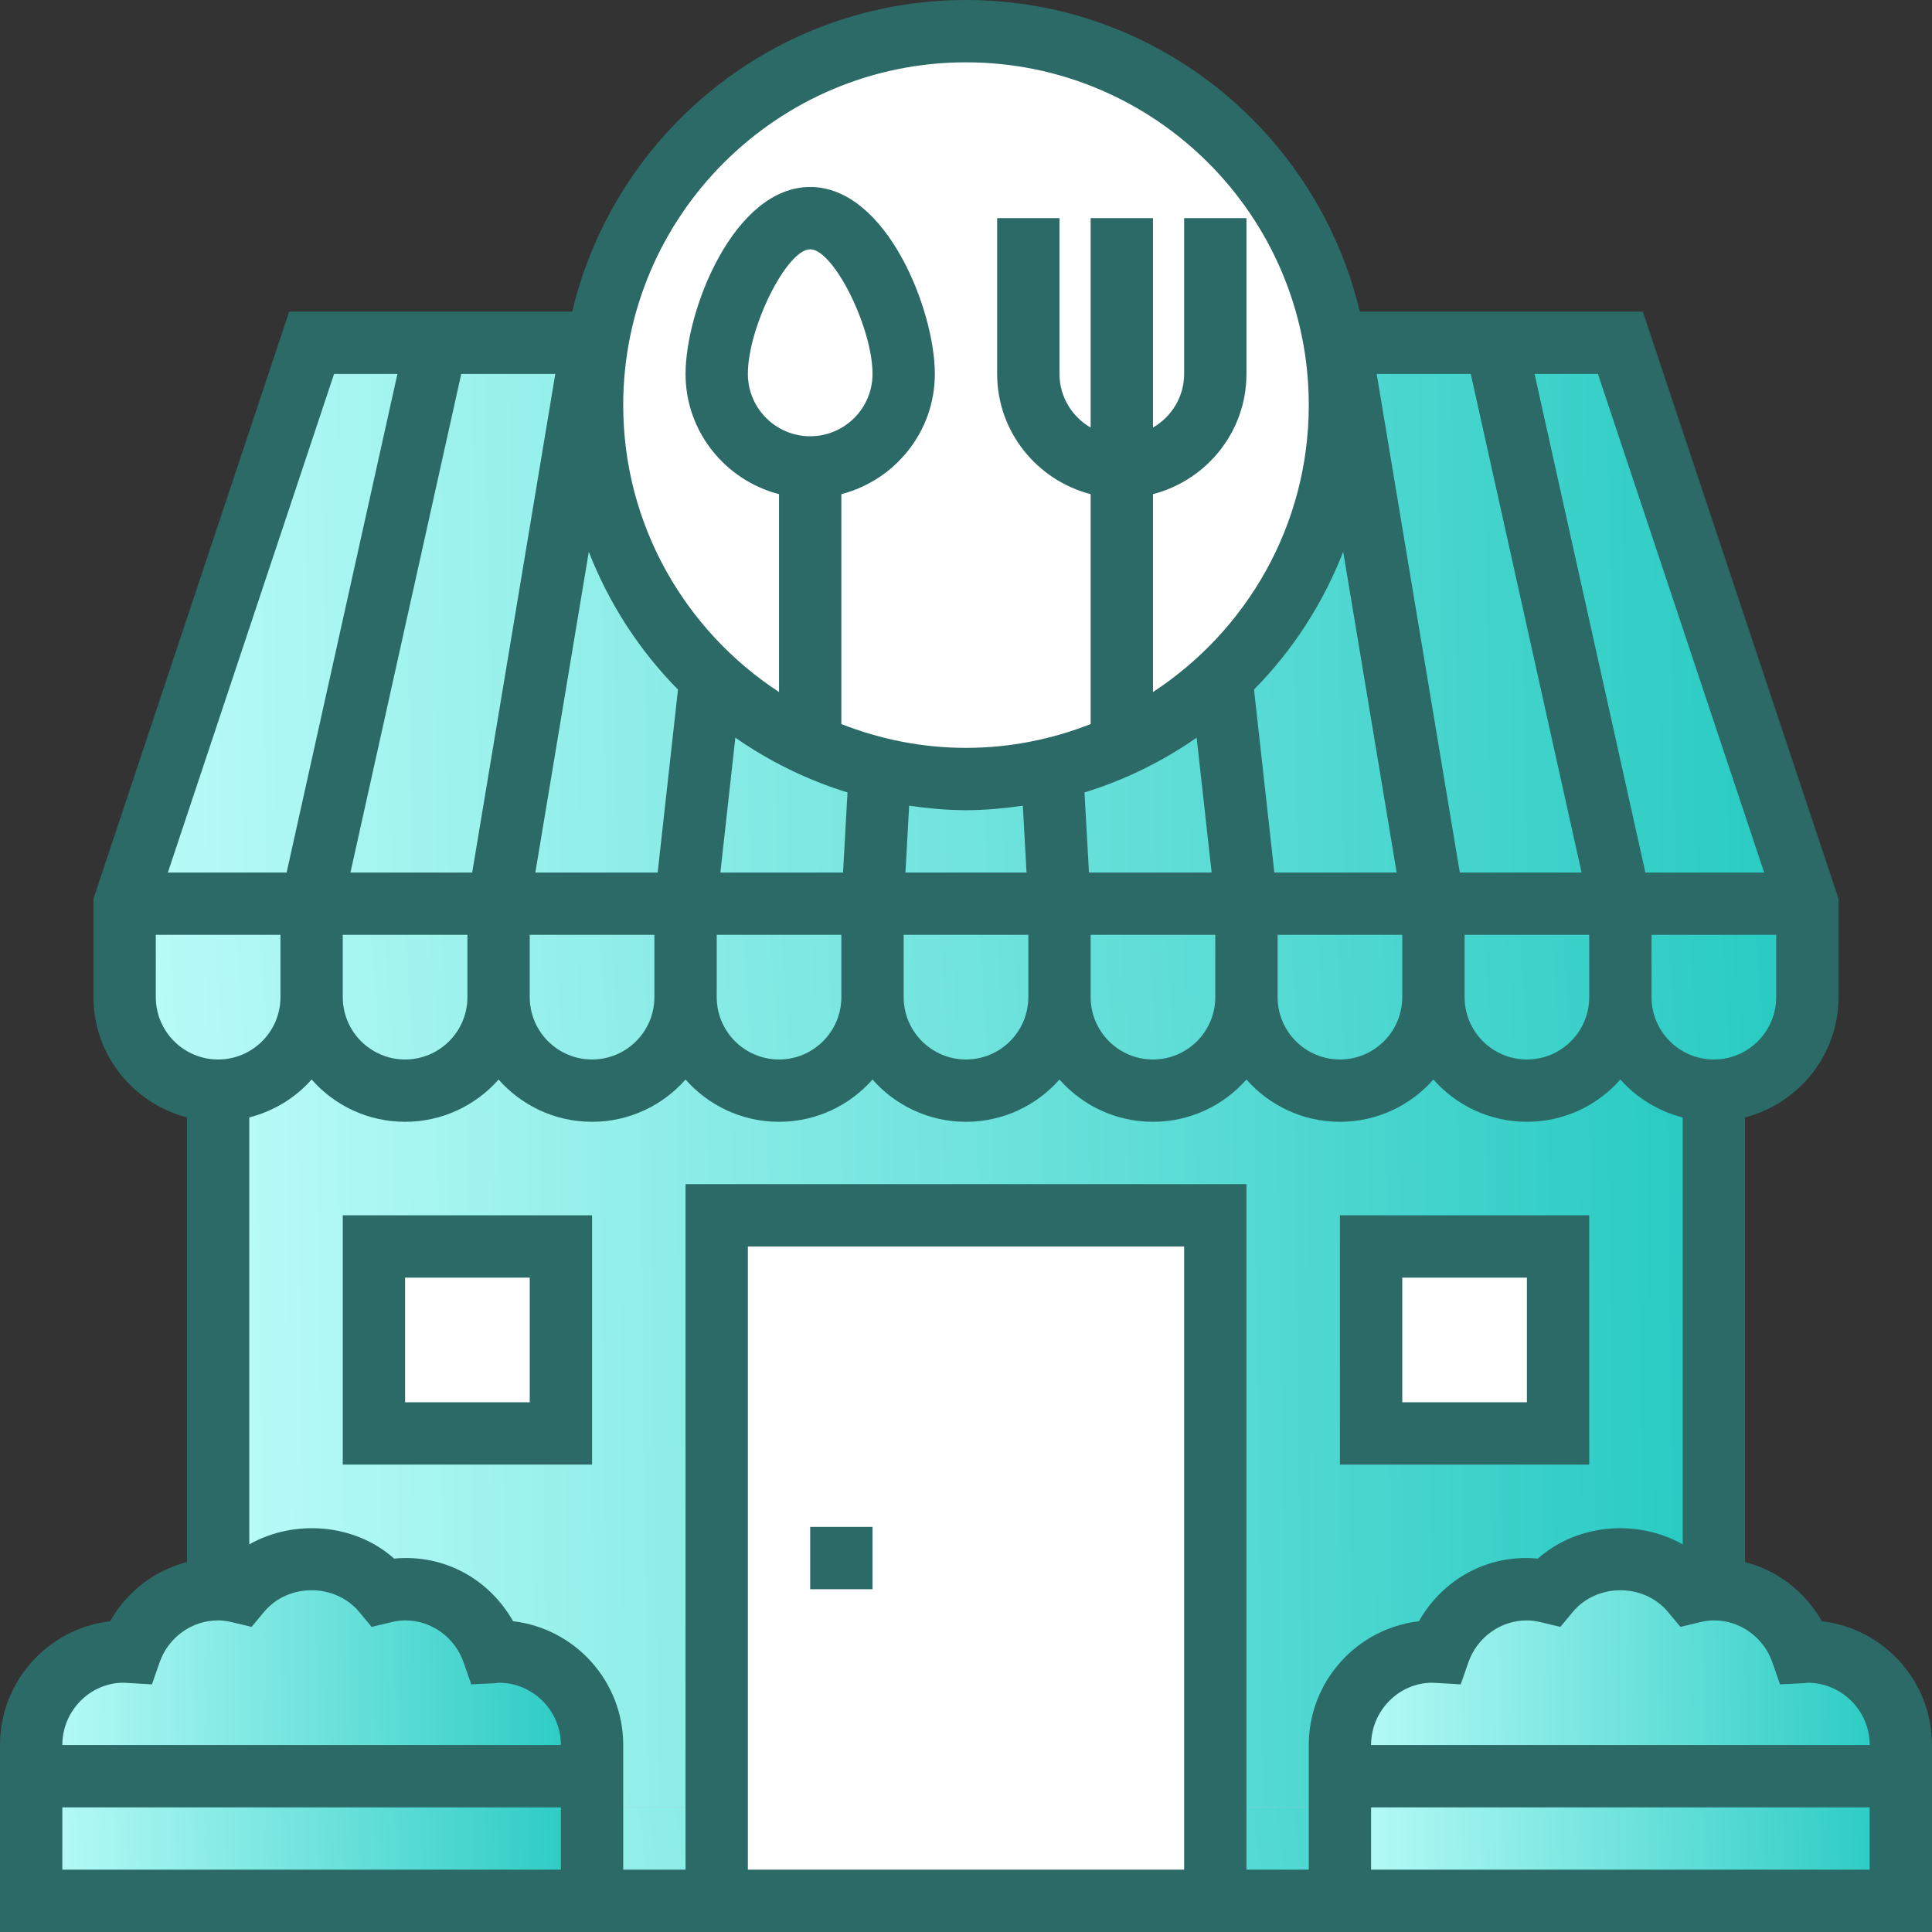
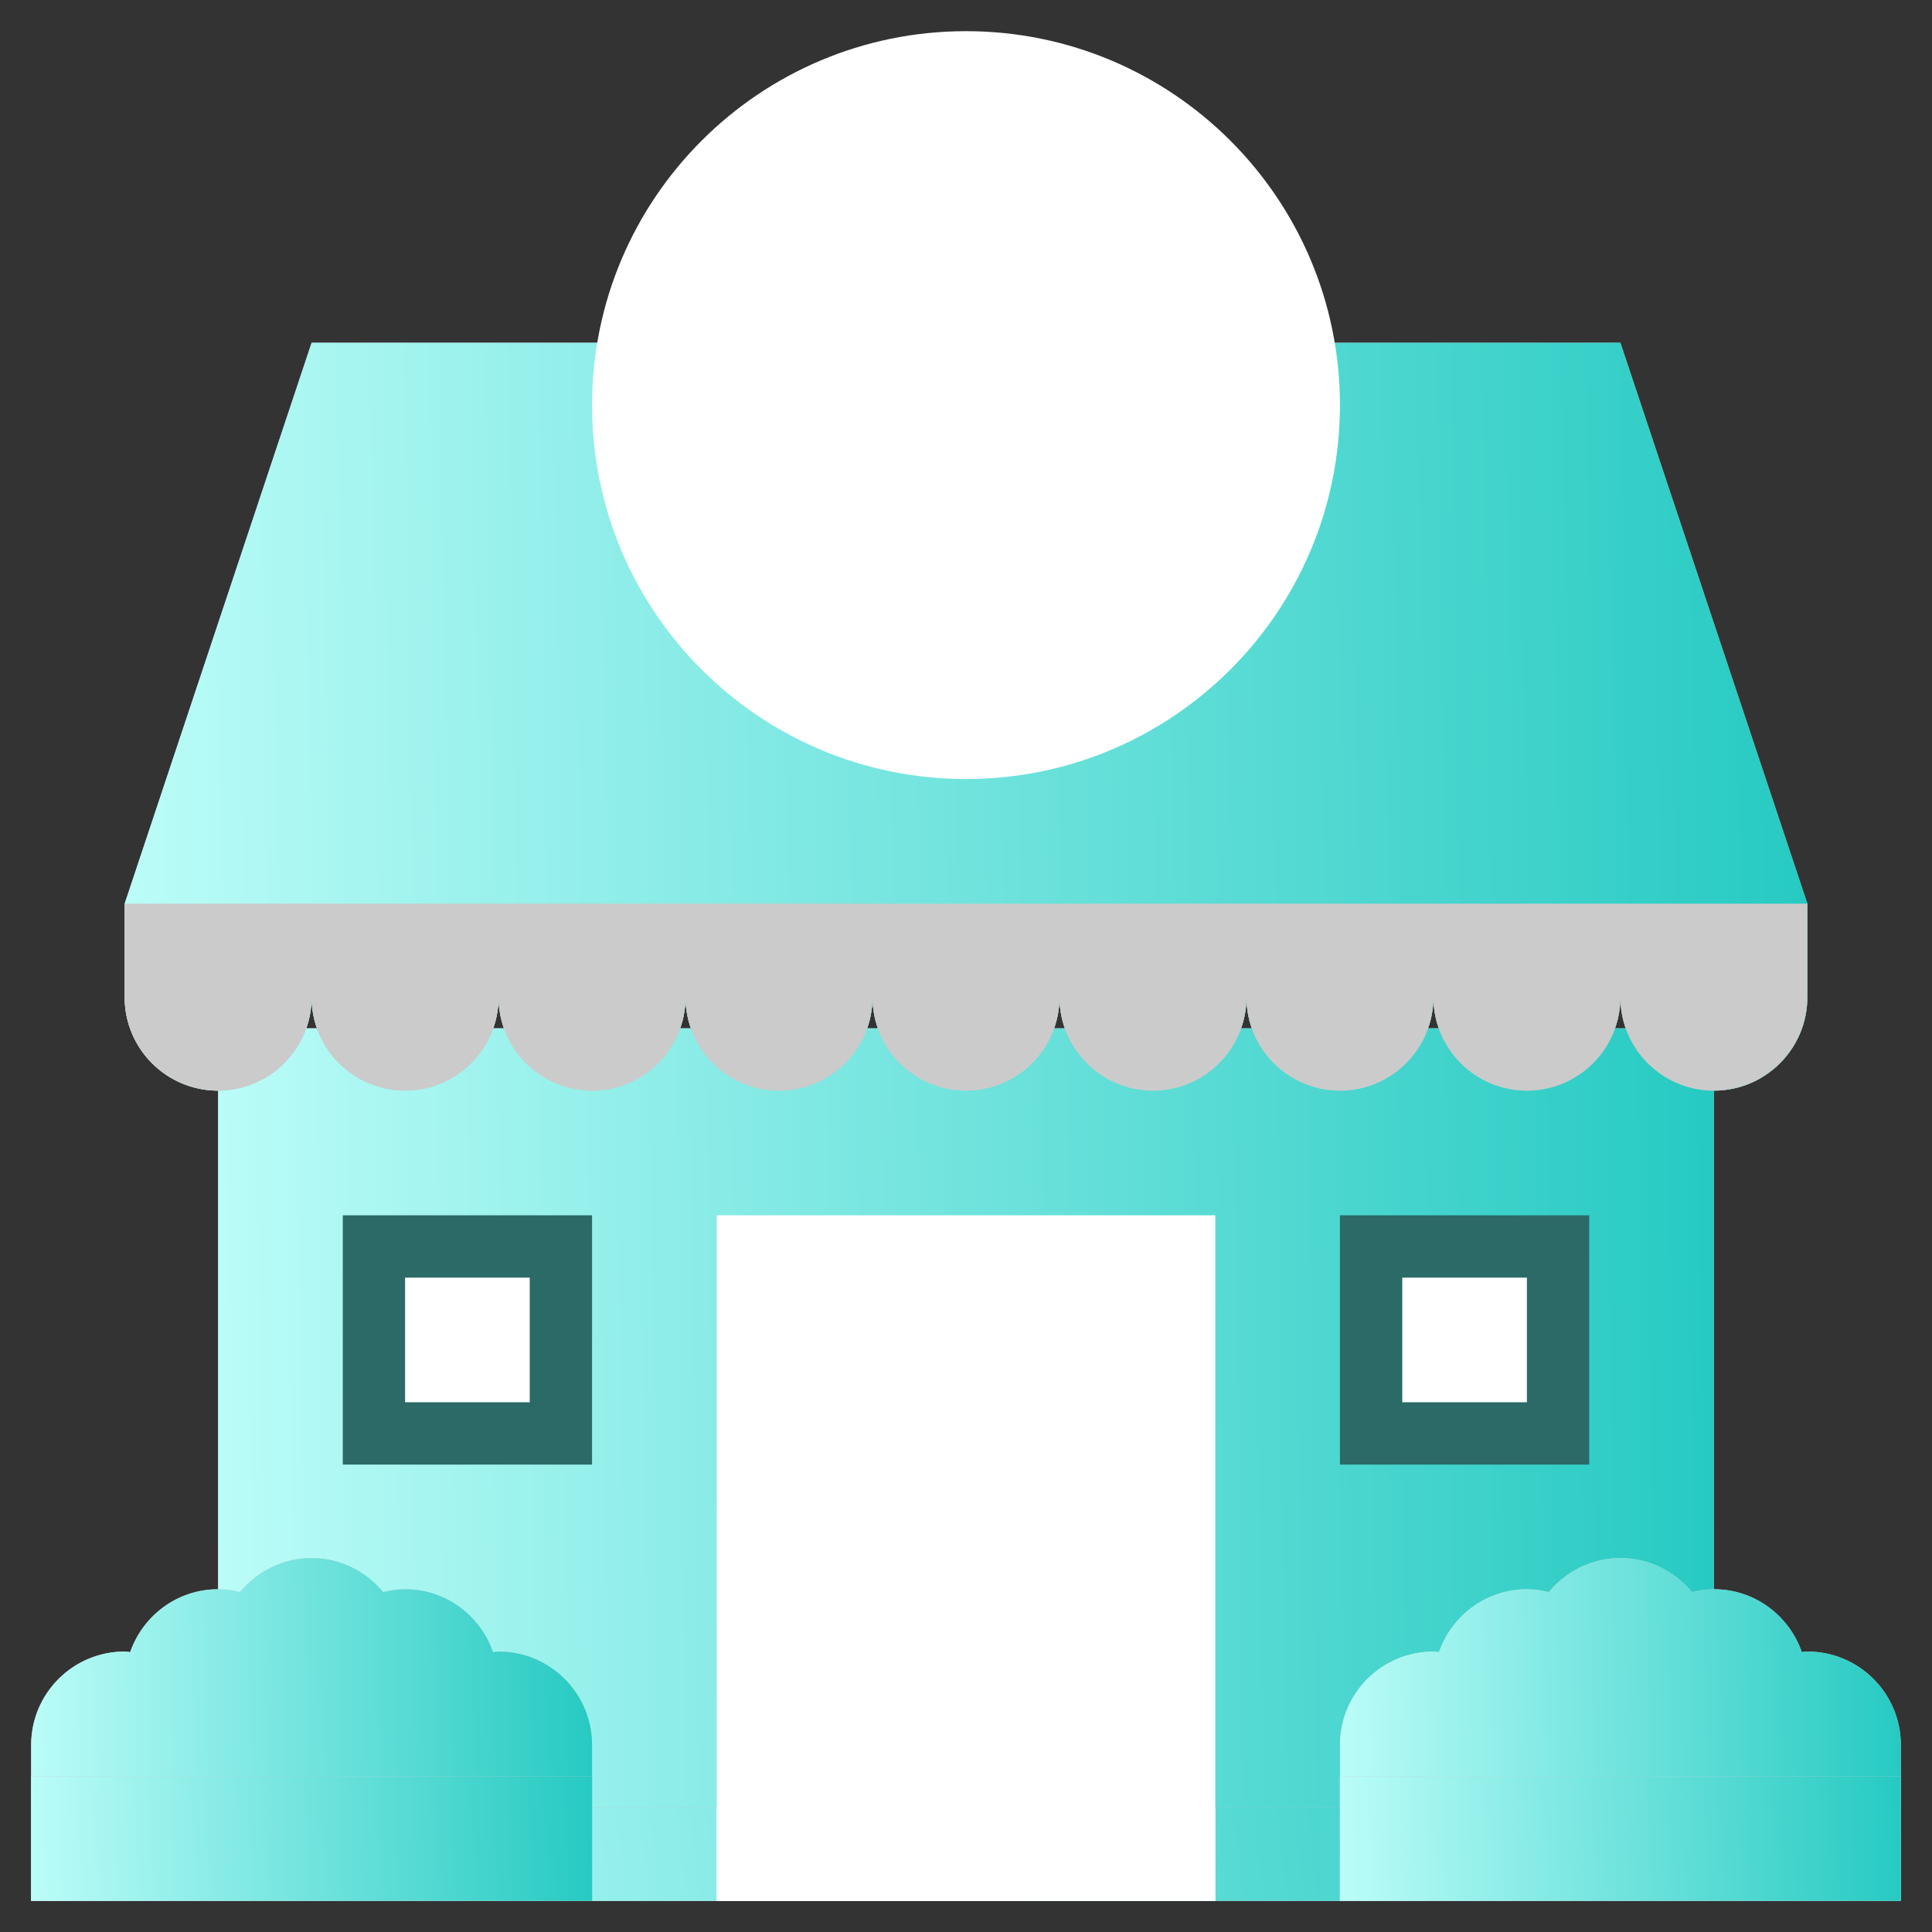
<svg xmlns="http://www.w3.org/2000/svg" width="104" height="104" viewBox="0 0 104 104" fill="none">
  <rect x="0" y="0" width="104" height="104" fill="#333333" stroke="none" />
  <path d="M92.258 55.355H11.742V102.323H92.258V55.355Z" fill="#CBCBCB" />
  <path d="M92.258 55.355H11.742V102.323H92.258V55.355Z" fill="url(#paint0_linear)" />
  <path d="M92.258 97.291H11.742V102.323H92.258V97.291Z" fill="#B6C1CE" />
  <path d="M92.258 97.291H11.742V102.323H92.258V97.291Z" fill="url(#paint1_linear)" />
  <path d="M87.226 18.451H72.129H31.871H16.774L6.71 48.645V53.677C6.71 56.456 8.962 58.709 11.742 58.709C14.521 58.709 16.774 56.456 16.774 53.677C16.774 56.456 19.027 58.709 21.806 58.709C24.586 58.709 26.839 56.456 26.839 53.677C26.839 56.456 29.091 58.709 31.871 58.709C34.65 58.709 36.903 56.456 36.903 53.677C36.903 56.456 39.156 58.709 41.935 58.709C44.715 58.709 46.968 56.456 46.968 53.677C46.968 56.456 49.221 58.709 52 58.709C54.779 58.709 57.032 56.456 57.032 53.677C57.032 56.456 59.285 58.709 62.065 58.709C64.844 58.709 67.097 56.456 67.097 53.677C67.097 56.456 69.35 58.709 72.129 58.709C74.909 58.709 77.161 56.456 77.161 53.677C77.161 56.456 79.414 58.709 82.194 58.709C84.973 58.709 87.226 56.456 87.226 53.677C87.226 56.456 89.479 58.709 92.258 58.709C95.037 58.709 97.29 56.456 97.29 53.677V48.645L87.226 18.451Z" fill="#CBCBCB" />
  <path d="M87.226 18.451H72.129H31.871H16.774L6.71 48.645V53.677C6.71 56.456 8.962 58.709 11.742 58.709C14.521 58.709 16.774 56.456 16.774 53.677C16.774 56.456 19.027 58.709 21.806 58.709C24.586 58.709 26.839 56.456 26.839 53.677C26.839 56.456 29.091 58.709 31.871 58.709C34.65 58.709 36.903 56.456 36.903 53.677C36.903 56.456 39.156 58.709 41.935 58.709C44.715 58.709 46.968 56.456 46.968 53.677C46.968 56.456 49.221 58.709 52 58.709C54.779 58.709 57.032 56.456 57.032 53.677C57.032 56.456 59.285 58.709 62.065 58.709C64.844 58.709 67.097 56.456 67.097 53.677C67.097 56.456 69.35 58.709 72.129 58.709C74.909 58.709 77.161 56.456 77.161 53.677C77.161 56.456 79.414 58.709 82.194 58.709C84.973 58.709 87.226 56.456 87.226 53.677C87.226 56.456 89.479 58.709 92.258 58.709C95.037 58.709 97.29 56.456 97.29 53.677V48.645L87.226 18.451Z" fill="url(#paint2_linear)" />
  <path d="M11.742 58.709C14.521 58.709 16.774 56.456 16.774 53.677C16.774 56.456 19.027 58.709 21.806 58.709C24.586 58.709 26.839 56.456 26.839 53.677C26.839 56.456 29.091 58.709 31.871 58.709C34.65 58.709 36.903 56.456 36.903 53.677C36.903 56.456 39.156 58.709 41.935 58.709C44.715 58.709 46.968 56.456 46.968 53.677C46.968 56.456 49.221 58.709 52 58.709C54.779 58.709 57.032 56.456 57.032 53.677C57.032 56.456 59.285 58.709 62.065 58.709C64.844 58.709 67.097 56.456 67.097 53.677C67.097 56.456 69.35 58.709 72.129 58.709C74.909 58.709 77.161 56.456 77.161 53.677C77.161 56.456 79.414 58.709 82.194 58.709C84.973 58.709 87.226 56.456 87.226 53.677C87.226 56.456 89.479 58.709 92.258 58.709C95.037 58.709 97.29 56.456 97.29 53.677V48.645H6.71V53.677C6.71 56.456 8.962 58.709 11.742 58.709Z" fill="#CBCBCB" />
-   <path d="M11.742 58.709C14.521 58.709 16.774 56.456 16.774 53.677C16.774 56.456 19.027 58.709 21.806 58.709C24.586 58.709 26.839 56.456 26.839 53.677C26.839 56.456 29.091 58.709 31.871 58.709C34.65 58.709 36.903 56.456 36.903 53.677C36.903 56.456 39.156 58.709 41.935 58.709C44.715 58.709 46.968 56.456 46.968 53.677C46.968 56.456 49.221 58.709 52 58.709C54.779 58.709 57.032 56.456 57.032 53.677C57.032 56.456 59.285 58.709 62.065 58.709C64.844 58.709 67.097 56.456 67.097 53.677C67.097 56.456 69.35 58.709 72.129 58.709C74.909 58.709 77.161 56.456 77.161 53.677C77.161 56.456 79.414 58.709 82.194 58.709C84.973 58.709 87.226 56.456 87.226 53.677C87.226 56.456 89.479 58.709 92.258 58.709C95.037 58.709 97.29 56.456 97.29 53.677V48.645H6.71V53.677C6.71 56.456 8.962 58.709 11.742 58.709Z" fill="url(#paint3_linear)" />
  <path d="M52 41.936C63.117 41.936 72.129 32.924 72.129 21.807C72.129 10.69 63.117 1.678 52 1.678C40.883 1.678 31.871 10.69 31.871 21.807C31.871 32.924 40.883 41.936 52 41.936Z" fill="white" />
  <path d="M26.839 88.903C26.736 88.903 26.641 88.927 26.54 88.933C25.856 86.968 24.006 85.549 21.806 85.549C21.399 85.549 21.006 85.611 20.627 85.703C19.705 84.592 18.331 83.871 16.774 83.871C15.217 83.871 13.844 84.592 12.921 85.703C12.542 85.611 12.149 85.549 11.742 85.549C9.543 85.549 7.693 86.968 7.008 88.933C6.908 88.927 6.812 88.903 6.71 88.903C3.93 88.903 1.677 91.156 1.677 93.936V102.323H31.871V93.936C31.871 91.156 29.618 88.903 26.839 88.903Z" fill="#CBCBCB" />
  <path d="M26.839 88.903C26.736 88.903 26.641 88.927 26.54 88.933C25.856 86.968 24.006 85.549 21.806 85.549C21.399 85.549 21.006 85.611 20.627 85.703C19.705 84.592 18.331 83.871 16.774 83.871C15.217 83.871 13.844 84.592 12.921 85.703C12.542 85.611 12.149 85.549 11.742 85.549C9.543 85.549 7.693 86.968 7.008 88.933C6.908 88.927 6.812 88.903 6.71 88.903C3.93 88.903 1.677 91.156 1.677 93.936V102.323H31.871V93.936C31.871 91.156 29.618 88.903 26.839 88.903Z" fill="url(#paint4_linear)" />
  <path d="M97.29 88.903C97.188 88.903 97.092 88.927 96.992 88.933C96.307 86.968 94.457 85.549 92.258 85.549C91.85 85.549 91.458 85.611 91.079 85.703C90.156 84.592 88.782 83.871 87.226 83.871C85.669 83.871 84.295 84.592 83.373 85.703C82.994 85.611 82.601 85.549 82.194 85.549C79.995 85.549 78.144 86.968 77.46 88.933C77.359 88.927 77.264 88.903 77.161 88.903C74.382 88.903 72.129 91.156 72.129 93.936V102.323H102.323V93.936C102.323 91.156 100.07 88.903 97.29 88.903Z" fill="#CBCBCB" />
  <path d="M97.29 88.903C97.188 88.903 97.092 88.927 96.992 88.933C96.307 86.968 94.457 85.549 92.258 85.549C91.85 85.549 91.458 85.611 91.079 85.703C90.156 84.592 88.782 83.871 87.226 83.871C85.669 83.871 84.295 84.592 83.373 85.703C82.994 85.611 82.601 85.549 82.194 85.549C79.995 85.549 78.144 86.968 77.46 88.933C77.359 88.927 77.264 88.903 77.161 88.903C74.382 88.903 72.129 91.156 72.129 93.936V102.323H102.323V93.936C102.323 91.156 100.07 88.903 97.29 88.903Z" fill="url(#paint5_linear)" />
  <path d="M102.323 95.613H72.129V102.323H102.323V95.613Z" fill="#CBCBCB" />
  <path d="M102.323 95.613H72.129V102.323H102.323V95.613Z" fill="url(#paint6_linear)" />
  <path d="M31.871 95.613H1.677V102.323H31.871V95.613Z" fill="#CBCBCB" />
  <path d="M31.871 95.613H1.677V102.323H31.871V95.613Z" fill="url(#paint7_linear)" />
  <path d="M65.419 65.42H38.581V102.323H65.419V65.42Z" fill="white" />
  <path d="M65.419 97.291H38.581V102.323H65.419V97.291Z" fill="white" />
  <path d="M30.194 67.098H20.129V77.162H30.194V67.098Z" fill="white" />
  <path d="M83.871 67.098H73.806V77.162H83.871V67.098Z" fill="white" />
-   <path d="M98.072 87.271C97.171 85.683 95.69 84.535 93.936 84.086V60.149C96.821 59.399 98.968 56.796 98.968 53.677V48.373L88.435 16.774H73.198C70.916 7.173 62.289 0 52 0C41.711 0 33.084 7.173 30.802 16.774H15.565L5.032 48.373V53.677C5.032 56.796 7.179 59.399 10.065 60.149V84.086C8.31 84.534 6.829 85.683 5.928 87.271C2.595 87.66 0 90.5 0 93.936V104H104V93.936C104 90.5 101.405 87.66 98.072 87.271ZM95.407 89.485L95.819 90.669L97.072 90.609C97.168 90.604 97.26 90.592 97.29 90.581C99.141 90.581 100.645 92.085 100.645 93.936H73.806C73.806 92.085 75.311 90.581 77.097 90.581L78.631 90.669L79.043 89.485C79.515 88.133 80.781 87.226 82.194 87.226C82.427 87.226 82.677 87.261 82.979 87.332L83.995 87.576L84.663 86.773C85.958 85.213 88.492 85.213 89.789 86.773L90.457 87.576L91.473 87.332C91.775 87.261 92.025 87.226 92.258 87.226C93.67 87.226 94.937 88.133 95.407 89.485ZM92.258 57.032C90.408 57.032 88.903 55.528 88.903 53.677V50.323H95.613V53.677C95.613 55.528 94.108 57.032 92.258 57.032ZM43.613 23.484C41.763 23.484 40.258 21.979 40.258 20.129C40.258 17.621 42.358 13.419 43.613 13.419C44.868 13.419 46.968 17.621 46.968 20.129C46.968 21.979 45.463 23.484 43.613 23.484ZM45.621 42.657L45.381 46.968H38.777L39.584 39.709C41.414 40.983 43.442 41.987 45.621 42.657ZM64.416 39.709L65.223 46.968H58.619L58.379 42.657C60.558 41.987 62.586 40.983 64.416 39.709ZM78.582 46.968L74.108 20.129H79.171L85.136 46.968H78.582ZM75.182 46.968H68.598L67.504 37.118C69.578 35.02 71.213 32.497 72.305 29.702L75.182 46.968ZM55.06 43.373L55.259 46.968H48.741L48.94 43.373C49.944 43.514 50.958 43.613 52 43.613C53.042 43.613 54.056 43.514 55.06 43.373ZM35.402 46.968H28.818L31.695 29.704C32.785 32.498 34.422 35.02 36.496 37.12L35.402 46.968ZM25.418 46.968H18.864L24.829 20.129H29.892L25.418 46.968ZM18.452 50.323H25.161V53.677C25.161 55.528 23.657 57.032 21.806 57.032C19.956 57.032 18.452 55.528 18.452 53.677V50.323ZM28.516 50.323H35.226V53.677C35.226 55.528 33.721 57.032 31.871 57.032C30.021 57.032 28.516 55.528 28.516 53.677V50.323ZM38.581 50.323H45.29V53.677C45.29 55.528 43.786 57.032 41.935 57.032C40.085 57.032 38.581 55.528 38.581 53.677V50.323ZM48.645 50.323H55.355V53.677C55.355 55.528 53.85 57.032 52 57.032C50.15 57.032 48.645 55.528 48.645 53.677V50.323ZM58.71 50.323H65.419V53.677C65.419 55.528 63.915 57.032 62.065 57.032C60.214 57.032 58.71 55.528 58.71 53.677V50.323ZM68.774 50.323H75.484V53.677C75.484 55.528 73.979 57.032 72.129 57.032C70.279 57.032 68.774 55.528 68.774 53.677V50.323ZM78.839 50.323H85.548V53.677C85.548 55.528 84.044 57.032 82.194 57.032C80.343 57.032 78.839 55.528 78.839 53.677V50.323ZM94.964 46.968H88.571L82.606 20.129H86.016L94.964 46.968ZM52 3.355C62.173 3.355 70.452 11.633 70.452 21.806C70.452 28.268 67.107 33.954 62.065 37.252V26.601C64.95 25.851 67.097 23.247 67.097 20.129V11.742H63.742V20.129C63.742 21.365 63.063 22.436 62.065 23.017V11.742H58.71V23.017C57.712 22.436 57.032 21.365 57.032 20.129V11.742H53.677V20.129C53.677 23.247 55.825 25.851 58.71 26.601V38.977C56.626 39.793 54.368 40.258 52 40.258C49.632 40.258 47.374 39.793 45.29 38.977V26.601C48.175 25.851 50.323 23.247 50.323 20.129C50.323 16.672 47.709 10.065 43.613 10.065C39.517 10.065 36.903 16.672 36.903 20.129C36.903 23.247 39.05 25.851 41.935 26.601V37.252C36.893 33.954 33.548 28.268 33.548 21.806C33.548 11.633 41.827 3.355 52 3.355ZM17.984 20.129H21.394L15.429 46.968H9.036L17.984 20.129ZM8.387 53.677V50.323H15.097V53.677C15.097 55.528 13.592 57.032 11.742 57.032C9.892 57.032 8.387 55.528 8.387 53.677ZM6.646 90.581L8.179 90.669L8.592 89.485C9.063 88.133 10.329 87.226 11.742 87.226C11.975 87.226 12.225 87.261 12.527 87.332L13.543 87.576L14.211 86.773C15.506 85.213 18.041 85.213 19.337 86.773L20.005 87.576L21.021 87.332C21.323 87.261 21.573 87.226 21.806 87.226C23.219 87.226 24.485 88.133 24.955 89.485L25.368 90.669L26.621 90.609C26.716 90.604 26.808 90.592 26.839 90.581C28.689 90.581 30.194 92.085 30.194 93.936H3.355C3.355 92.085 4.859 90.581 6.646 90.581ZM3.355 100.645V97.29H30.194V100.645H3.355ZM63.742 100.645H40.258V67.097H63.742V100.645ZM70.452 100.645H67.097V63.742H36.903V100.645H33.548V93.936C33.548 90.5 30.953 87.66 27.62 87.271C26.351 85.032 23.939 83.641 21.214 83.9C19.102 82.011 15.845 81.761 13.419 83.133V60.152C14.735 59.81 15.902 59.099 16.774 58.109C18.004 59.506 19.805 60.387 21.806 60.387C23.808 60.387 25.609 59.507 26.839 58.111C28.068 59.507 29.87 60.387 31.871 60.387C33.872 60.387 35.674 59.507 36.903 58.111C38.133 59.507 39.934 60.387 41.935 60.387C43.937 60.387 45.738 59.507 46.968 58.111C48.197 59.507 49.999 60.387 52 60.387C54.001 60.387 55.803 59.507 57.032 58.111C58.262 59.507 60.063 60.387 62.065 60.387C64.066 60.387 65.867 59.507 67.097 58.111C68.326 59.507 70.128 60.387 72.129 60.387C74.13 60.387 75.932 59.507 77.161 58.111C78.391 59.507 80.192 60.387 82.194 60.387C84.195 60.387 85.996 59.507 87.226 58.111C88.098 59.1 89.266 59.813 90.581 60.154V83.135C88.155 81.761 84.897 82.011 82.786 83.901C80.068 83.639 77.648 85.033 76.38 87.273C73.047 87.66 70.452 90.5 70.452 93.936V100.645ZM73.806 100.645V97.29H100.645V100.645H73.806Z" fill="#2B6A67" />
-   <path d="M46.968 82.193H43.613V85.548H46.968V82.193Z" fill="#2B6A67" />
+   <path d="M46.968 82.193V85.548H46.968V82.193Z" fill="#2B6A67" />
  <path d="M18.452 78.839H31.871V65.42H18.452V78.839ZM21.806 68.775H28.516V75.484H21.806V68.775Z" fill="#2B6A67" />
  <path d="M85.548 65.42H72.129V78.839H85.548V65.42ZM82.194 75.484H75.484V68.775H82.194V75.484Z" fill="#2B6A67" />
  <defs>
    <linearGradient id="paint0_linear" x1="11.742" y1="86.952" x2="94.142" y2="85.909" gradientUnits="userSpaceOnUse">
      <stop stop-color="#BBFCF8" />
      <stop offset="1" stop-color="#23C9C1" />
    </linearGradient>
    <linearGradient id="paint1_linear" x1="11.742" y1="100.676" x2="93.022" y2="91.078" gradientUnits="userSpaceOnUse">
      <stop stop-color="#BBFCF8" />
      <stop offset="1" stop-color="#23C9C1" />
    </linearGradient>
    <linearGradient id="paint2_linear" x1="6.71" y1="45.534" x2="99.399" y2="43.995" gradientUnits="userSpaceOnUse">
      <stop stop-color="#BBFCF8" />
      <stop offset="1" stop-color="#23C9C1" />
    </linearGradient>
    <linearGradient id="paint3_linear" x1="6.71" y1="55.415" x2="99.017" y2="49.284" gradientUnits="userSpaceOnUse">
      <stop stop-color="#BBFCF8" />
      <stop offset="1" stop-color="#23C9C1" />
    </linearGradient>
    <linearGradient id="paint4_linear" x1="1.677" y1="96.284" x2="32.578" y2="95.911" gradientUnits="userSpaceOnUse">
      <stop stop-color="#BBFCF8" />
      <stop offset="1" stop-color="#23C9C1" />
    </linearGradient>
    <linearGradient id="paint5_linear" x1="72.129" y1="96.284" x2="103.03" y2="95.911" gradientUnits="userSpaceOnUse">
      <stop stop-color="#BBFCF8" />
      <stop offset="1" stop-color="#23C9C1" />
    </linearGradient>
    <linearGradient id="paint6_linear" x1="72.129" y1="100.127" x2="103" y2="99.102" gradientUnits="userSpaceOnUse">
      <stop stop-color="#BBFCF8" />
      <stop offset="1" stop-color="#23C9C1" />
    </linearGradient>
    <linearGradient id="paint7_linear" x1="1.677" y1="100.127" x2="32.548" y2="99.102" gradientUnits="userSpaceOnUse">
      <stop stop-color="#BBFCF8" />
      <stop offset="1" stop-color="#23C9C1" />
    </linearGradient>
  </defs>
</svg>